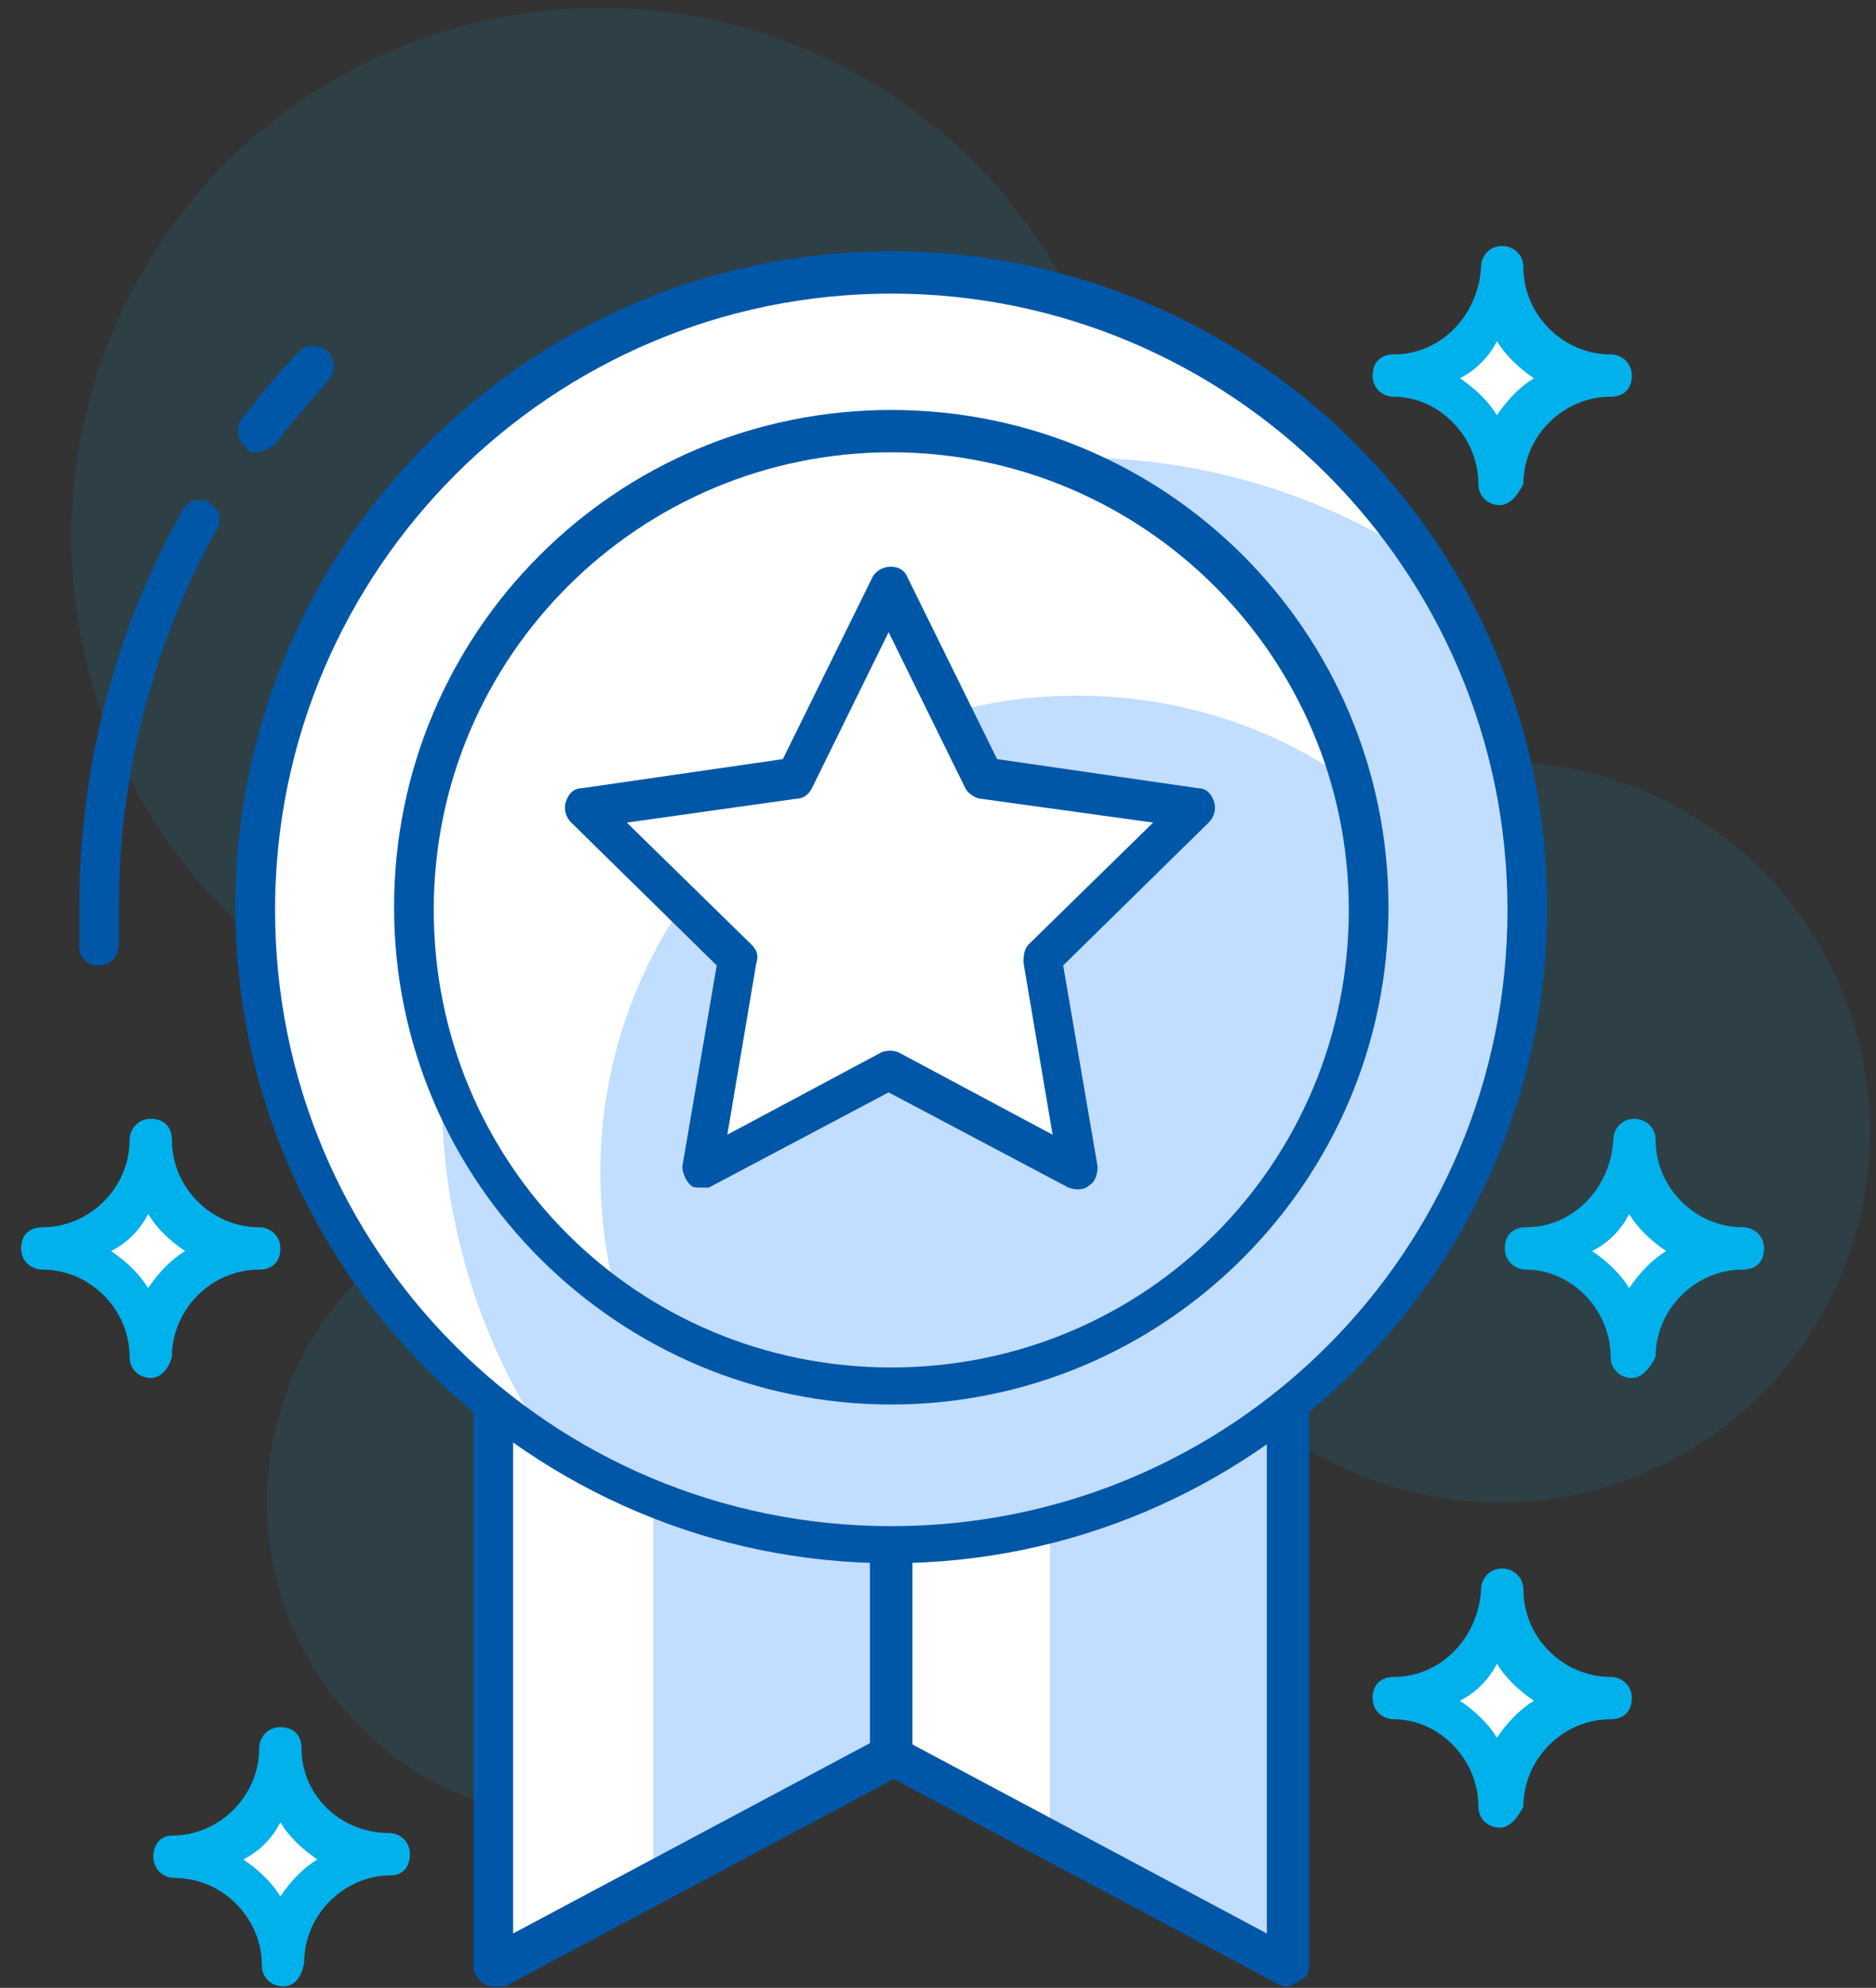
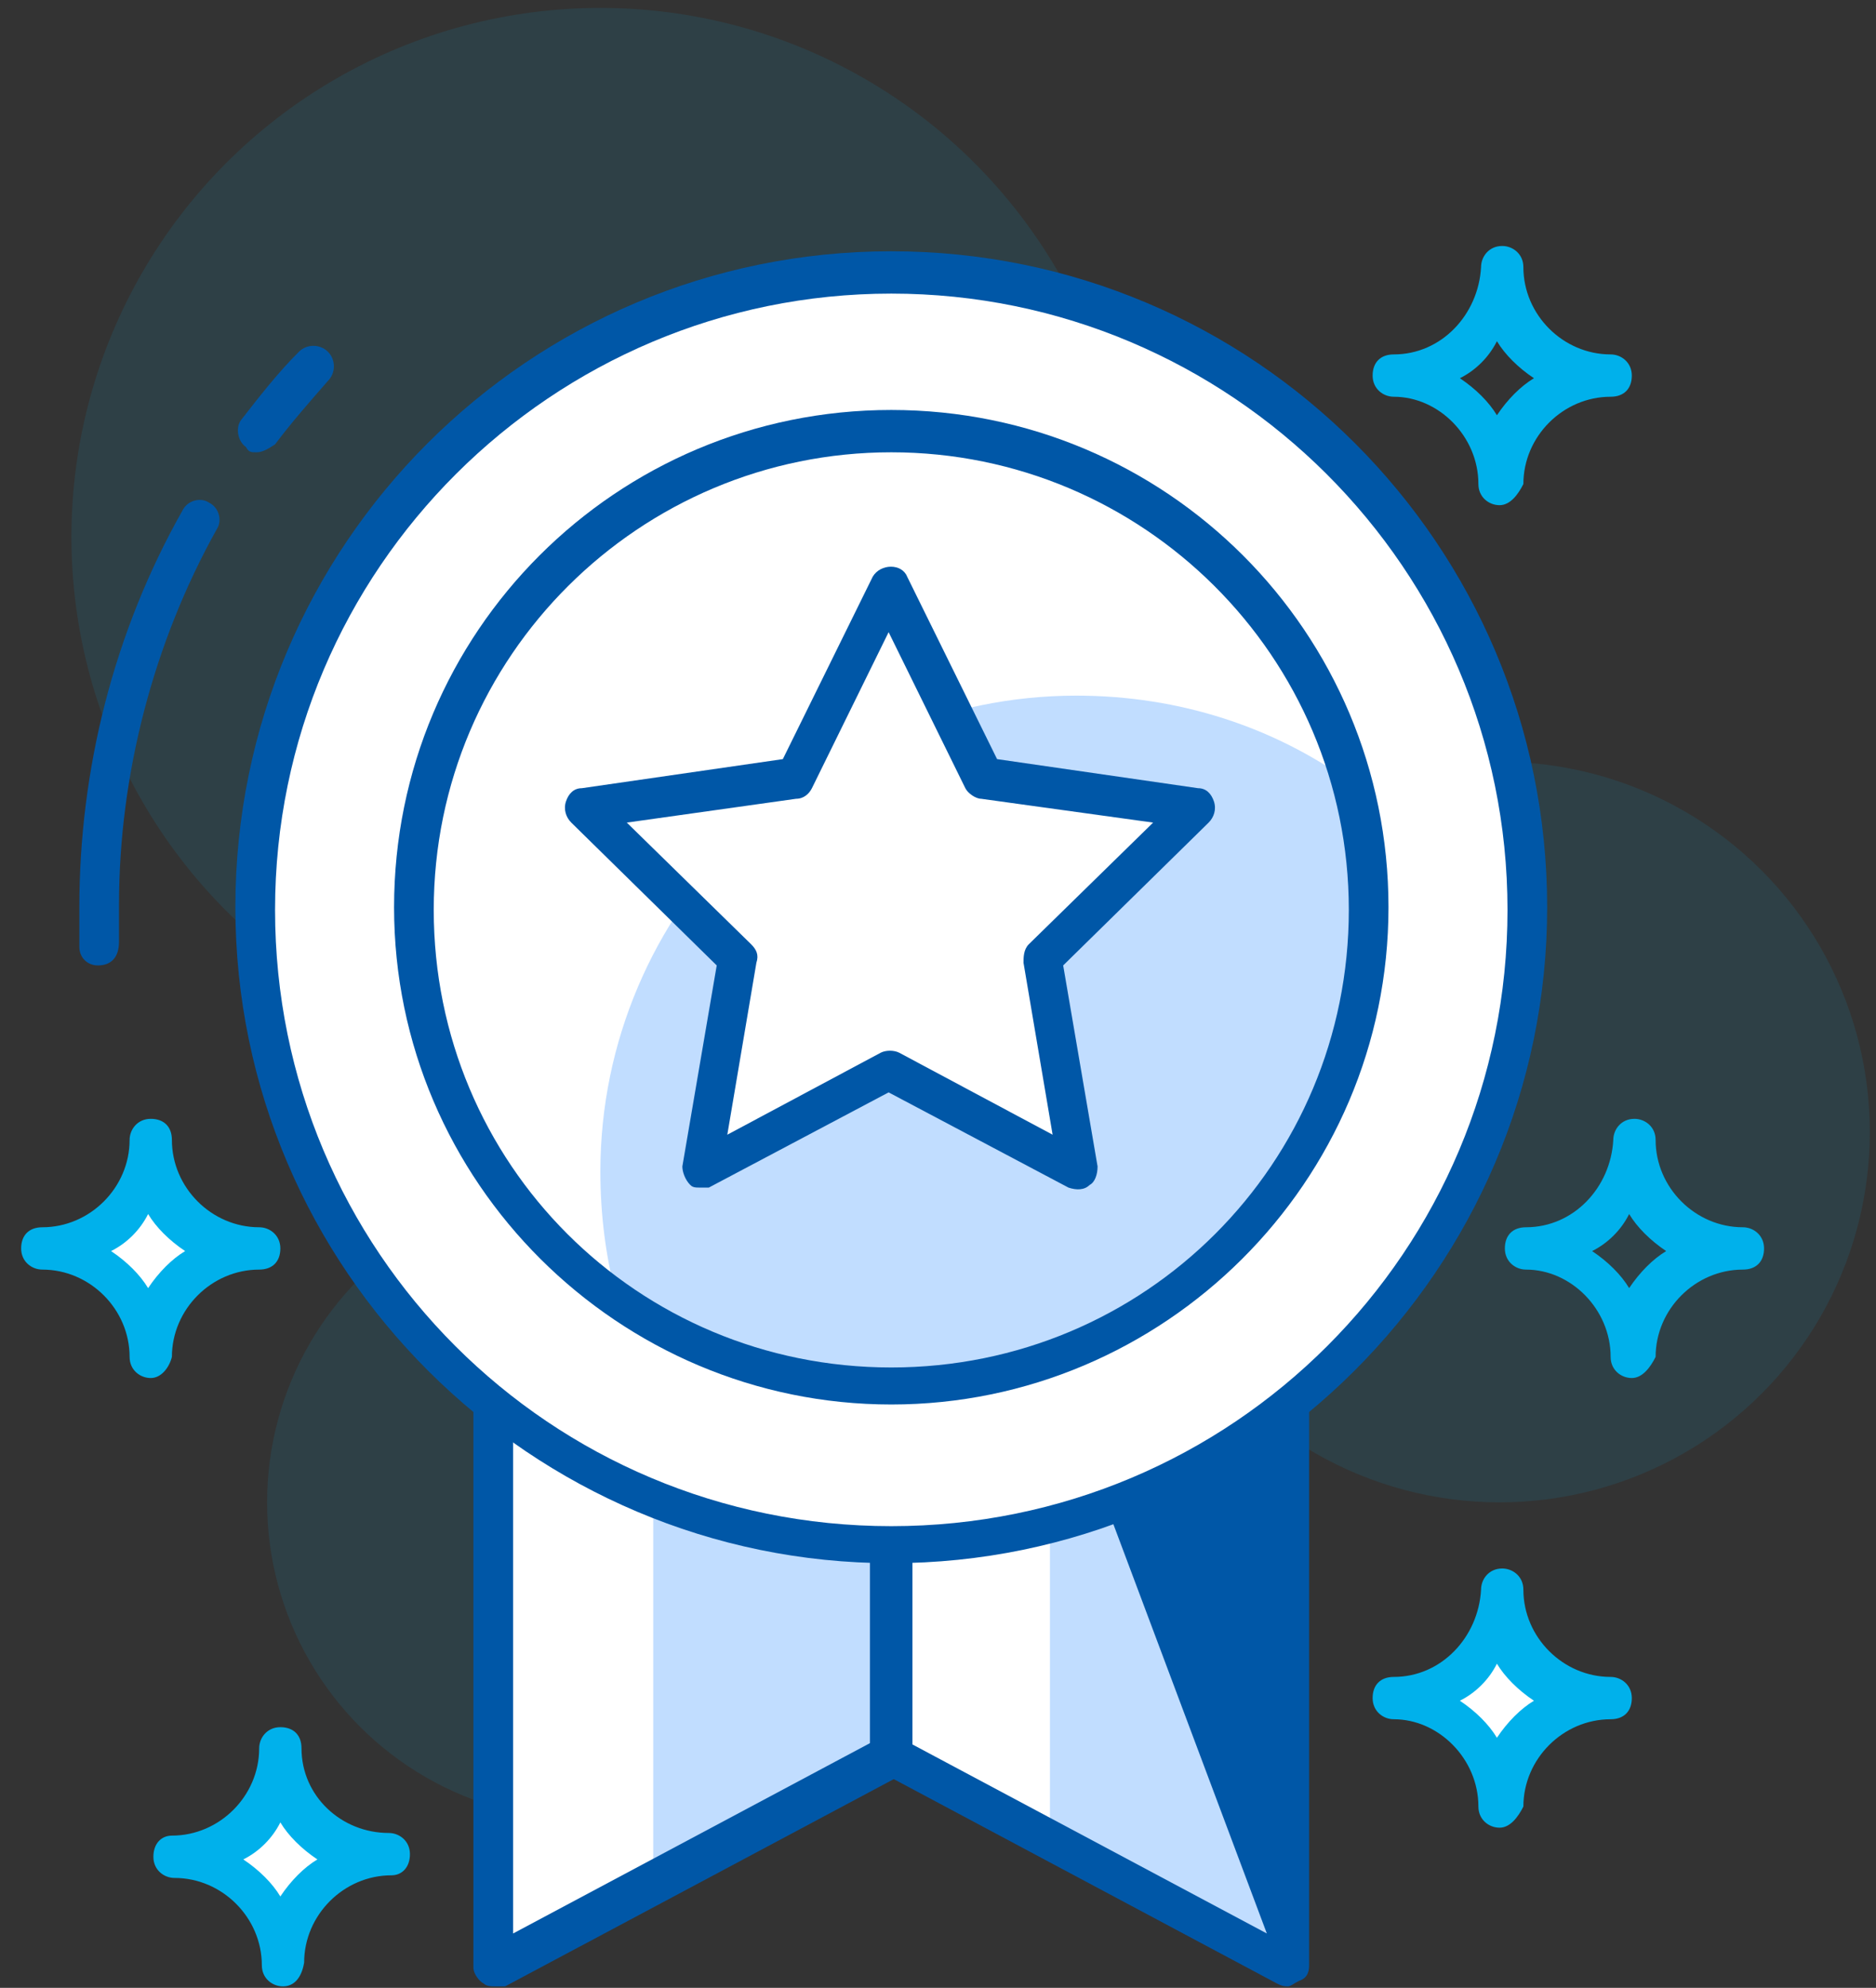
<svg xmlns="http://www.w3.org/2000/svg" width="84px" height="89px" viewBox="0 0 84 89">
  <rect x="0" y="0" width="84" height="89" fill="#333333" stroke="none" />
  <title>icone-clube-vantagens</title>
  <desc>Created with Sketch.</desc>
  <g id="Desktop" stroke="none" stroke-width="1" fill="none" fill-rule="evenodd">
    <g id="2---Home-page" transform="translate(-775, -3446)" fill-rule="nonzero">
      <g id="Mais-Volkswagen" transform="translate(0, 3018)">
        <g id="Benefícios" transform="translate(195, 160)">
          <g id="Group-7-Copy-3" transform="translate(535, 233)">
            <g id="icone-clube-vantagens" transform="translate(45, 35)">
              <circle id="Oval" fill-opacity="0.102" fill="#00B1EB" cx="67.145" cy="50.684" r="16.579" />
              <circle id="Oval" fill-opacity="0.102" fill="#00B1EB" cx="26.171" cy="67.263" r="14.211" />
              <circle id="Oval" fill-opacity="0.102" fill="#00B1EB" cx="26.882" cy="24.039" r="23.684" />
              <polygon id="Path" fill="#FFFFFF" points="22.145 42.987 22.145 87.987 39.908 78.513 39.908 42.987" />
              <polygon id="Path" fill="#FFFFFF" points="39.908 42.987 39.908 78.513 57.671 87.987 57.671 42.987" />
              <polygon id="Path" fill="#C1DDFF" points="39.908 56.013 29.25 56.013 29.25 84.197 39.908 78.513" />
              <polygon id="Path" fill="#C1DDFF" points="57.671 56.013 47.013 56.013 47.013 82.303 57.671 87.987" />
              <path d="M22.145,88.934 C22.026,88.934 21.789,88.934 21.671,88.816 C21.434,88.697 21.197,88.342 21.197,88.105 L21.197,43.105 C21.197,42.632 21.553,42.158 22.145,42.158 L39.908,42.158 C40.382,42.158 40.855,42.513 40.855,43.105 L40.855,78.632 C40.855,78.987 40.618,79.224 40.382,79.461 L22.618,88.934 C22.382,88.934 22.263,88.934 22.145,88.934 Z M22.974,43.934 L22.974,86.566 L38.961,78.039 L38.961,43.934 L22.974,43.934 Z" id="Shape" fill="#0057A7" />
-               <path d="M57.671,88.934 C57.553,88.934 57.434,88.934 57.197,88.816 L39.434,79.342 C39.197,79.224 38.961,78.868 38.961,78.513 L38.961,42.987 C38.961,42.513 39.316,42.039 39.908,42.039 L57.671,42.039 C58.145,42.039 58.618,42.395 58.618,42.987 L58.618,87.987 C58.618,88.342 58.5,88.579 58.145,88.697 C57.908,88.816 57.789,88.934 57.671,88.934 Z M40.737,78.039 L56.724,86.566 L56.724,43.934 L40.737,43.934 L40.737,78.039 Z" id="Shape" fill="#0057A7" />
+               <path d="M57.671,88.934 C57.553,88.934 57.434,88.934 57.197,88.816 L39.434,79.342 C39.197,79.224 38.961,78.868 38.961,78.513 L38.961,42.987 C38.961,42.513 39.316,42.039 39.908,42.039 L57.671,42.039 C58.145,42.039 58.618,42.395 58.618,42.987 L58.618,87.987 C58.618,88.342 58.5,88.579 58.145,88.697 C57.908,88.816 57.789,88.934 57.671,88.934 Z M40.737,78.039 L56.724,86.566 L40.737,43.934 L40.737,78.039 Z" id="Shape" fill="#0057A7" />
              <circle id="Oval" fill="#FFFFFF" cx="39.908" cy="40.618" r="28.421" />
-               <path d="M68.329,40.618 C68.329,34.934 66.671,29.605 63.711,25.105 C59.211,22.145 53.882,20.487 48.197,20.487 C32.447,20.487 19.776,33.158 19.776,48.908 C19.776,54.592 21.434,59.921 24.395,64.421 C28.895,67.382 34.224,69.039 39.908,69.039 C55.539,69.039 68.329,56.368 68.329,40.618 Z" id="Path" fill="#C1DDFF" />
              <circle id="Oval" fill="#FFFFFF" cx="39.908" cy="40.618" r="21.316" />
              <path d="M48.197,31.145 C52.816,31.145 56.961,32.566 60.513,35.053 C58.026,25.934 49.855,19.303 39.908,19.303 C28.184,19.303 18.592,28.895 18.592,40.618 C18.592,47.842 22.145,54.118 27.592,58.026 C27.118,56.25 26.882,54.355 26.882,52.461 C26.882,40.737 36.355,31.145 48.197,31.145 Z" id="Path" fill="#FFFFFF" />
              <path d="M61.224,40.618 C61.224,38.724 60.987,36.829 60.513,35.053 C57.079,32.566 52.816,31.145 48.197,31.145 C36.474,31.145 26.882,40.737 26.882,52.461 C26.882,54.355 27.118,56.25 27.592,58.026 C31.026,60.513 35.289,61.934 39.908,61.934 C51.632,61.934 61.224,52.461 61.224,40.618 Z" id="Path" fill="#C1DDFF" />
              <path d="M39.908,62.882 C27.711,62.882 17.645,52.934 17.645,40.618 C17.645,28.303 27.592,18.355 39.908,18.355 C52.224,18.355 62.171,28.303 62.171,40.618 C62.171,52.934 52.105,62.882 39.908,62.882 Z M39.908,20.25 C28.658,20.25 19.421,29.368 19.421,40.737 C19.421,52.105 28.539,61.224 39.908,61.224 C51.276,61.224 60.395,52.105 60.395,40.737 C60.395,29.368 51.158,20.25 39.908,20.25 Z" id="Shape" fill="#0057A7" />
              <path d="M39.908,69.987 C23.803,69.987 10.539,56.842 10.539,40.618 C10.539,24.395 23.684,11.25 39.908,11.25 C56.132,11.25 69.276,24.395 69.276,40.618 C69.276,56.842 56.013,69.987 39.908,69.987 Z M39.908,13.145 C24.75,13.145 12.316,25.461 12.316,40.737 C12.316,56.013 24.632,68.329 39.908,68.329 C55.184,68.329 67.5,56.013 67.5,40.737 C67.5,25.461 55.066,13.145 39.908,13.145 Z" id="Shape" fill="#0057A7" />
              <path d="M4.382,43.224 C3.908,43.224 3.553,42.868 3.553,42.395 C3.553,41.803 3.553,41.211 3.553,40.618 C3.553,34.461 5.092,28.303 8.171,22.855 C8.408,22.382 9,22.263 9.355,22.5 C9.829,22.737 9.947,23.329 9.711,23.684 C6.868,28.776 5.329,34.697 5.329,40.5 C5.329,41.092 5.329,41.684 5.329,42.158 C5.329,42.868 4.974,43.224 4.382,43.224 C4.382,43.224 4.382,43.224 4.382,43.224 Z" id="Path" fill="#0057A7" />
              <path d="M11.487,20.25 C11.25,20.25 11.132,20.25 11.013,20.013 C10.658,19.776 10.539,19.184 10.776,18.829 C11.605,17.763 12.434,16.697 13.382,15.75 C13.737,15.395 14.329,15.395 14.684,15.75 C15.039,16.105 15.039,16.697 14.684,17.053 C13.855,18 13.026,18.947 12.316,19.895 C11.961,20.132 11.724,20.25 11.487,20.25 Z" id="Path" fill="#0057A7" />
              <path d="M62.408,76.145 C65.013,76.145 67.145,78.276 67.145,80.882 C67.145,78.276 69.276,76.145 71.882,76.145 C69.276,76.145 67.145,74.013 67.145,71.408 C67.145,74.013 65.013,76.145 62.408,76.145 Z" id="Path" fill="#FFFFFF" />
              <path d="M67.145,81.829 L67.145,81.829 C66.671,81.829 66.197,81.474 66.197,80.882 C66.197,78.75 64.421,76.974 62.408,76.974 C61.934,76.974 61.461,76.618 61.461,76.026 C61.461,75.434 61.816,75.079 62.408,75.079 C64.539,75.079 66.197,73.303 66.316,71.171 C66.316,70.697 66.671,70.224 67.263,70.224 L67.263,70.224 C67.737,70.224 68.211,70.579 68.211,71.171 C68.211,73.303 69.987,75.079 72.118,75.079 C72.592,75.079 73.066,75.434 73.066,76.026 C73.066,76.618 72.711,76.974 72.118,76.974 C69.987,76.974 68.211,78.75 68.211,80.882 C67.974,81.355 67.618,81.829 67.145,81.829 Z M65.368,76.145 C66.079,76.618 66.671,77.211 67.026,77.803 C67.5,77.092 68.092,76.5 68.684,76.145 C67.974,75.671 67.382,75.079 67.026,74.487 C66.671,75.197 66.079,75.789 65.368,76.145 Z" id="Shape" fill="#00B1EB" />
-               <path d="M68.329,56.013 C70.934,56.013 73.066,58.145 73.066,60.75 C73.066,58.145 75.197,56.013 77.803,56.013 C75.197,56.013 73.066,53.882 73.066,51.276 C73.066,53.882 70.934,56.013 68.329,56.013 Z" id="Path" fill="#FFFFFF" />
              <path d="M73.066,61.697 L73.066,61.697 C72.592,61.697 72.118,61.342 72.118,60.75 C72.118,58.618 70.342,56.842 68.329,56.842 C67.855,56.842 67.382,56.487 67.382,55.895 C67.382,55.303 67.737,54.947 68.329,54.947 C70.461,54.947 72.118,53.171 72.237,51.039 C72.237,50.566 72.592,50.092 73.184,50.092 L73.184,50.092 C73.658,50.092 74.132,50.447 74.132,51.039 C74.132,53.171 75.908,54.947 78.039,54.947 C78.513,54.947 78.987,55.303 78.987,55.895 C78.987,56.487 78.632,56.842 78.039,56.842 C75.908,56.842 74.132,58.618 74.132,60.75 C73.895,61.224 73.539,61.697 73.066,61.697 Z M71.289,56.013 C72,56.487 72.592,57.079 72.947,57.671 C73.421,56.961 74.013,56.368 74.605,56.013 C73.895,55.539 73.303,54.947 72.947,54.355 C72.592,55.066 72,55.658 71.289,56.013 Z" id="Shape" fill="#00B1EB" />
-               <path d="M62.408,16.934 C65.013,16.934 67.145,19.066 67.145,21.671 C67.145,19.066 69.276,16.934 71.882,16.934 C69.276,16.934 67.145,14.803 67.145,12.197 C67.145,14.803 65.013,16.934 62.408,16.934 Z" id="Path" fill="#FFFFFF" />
              <path d="M67.145,22.618 L67.145,22.618 C66.671,22.618 66.197,22.263 66.197,21.671 C66.197,19.539 64.421,17.763 62.408,17.763 C61.934,17.763 61.461,17.408 61.461,16.816 C61.461,16.224 61.816,15.868 62.408,15.868 C64.539,15.868 66.197,14.092 66.316,11.961 C66.316,11.487 66.671,11.013 67.263,11.013 L67.263,11.013 C67.737,11.013 68.211,11.368 68.211,11.961 C68.211,14.092 69.987,15.868 72.118,15.868 C72.592,15.868 73.066,16.224 73.066,16.816 C73.066,17.408 72.711,17.763 72.118,17.763 C69.987,17.763 68.211,19.539 68.211,21.671 C67.974,22.145 67.618,22.618 67.145,22.618 Z M65.368,16.934 C66.079,17.408 66.671,18 67.026,18.592 C67.5,17.882 68.092,17.289 68.684,16.934 C67.974,16.461 67.382,15.868 67.026,15.276 C66.671,15.987 66.079,16.579 65.368,16.934 Z" id="Shape" fill="#00B1EB" />
              <path d="M2.013,56.013 C4.618,56.013 6.75,58.145 6.75,60.75 C6.75,58.145 8.882,56.013 11.487,56.013 C8.882,56.013 6.75,53.882 6.75,51.276 C6.75,53.882 4.618,56.013 2.013,56.013 Z" id="Path" fill="#FFFFFF" />
              <path d="M6.75,61.697 C6.276,61.697 5.803,61.342 5.803,60.75 C5.803,58.618 4.026,56.842 1.895,56.842 C1.421,56.842 0.947,56.487 0.947,55.895 C0.947,55.303 1.303,54.947 1.895,54.947 C4.026,54.947 5.803,53.171 5.803,51.039 C5.803,50.566 6.158,50.092 6.75,50.092 C7.342,50.092 7.697,50.447 7.697,51.039 C7.697,53.171 9.474,54.947 11.605,54.947 C12.079,54.947 12.553,55.303 12.553,55.895 C12.553,56.487 12.197,56.842 11.605,56.842 C9.474,56.842 7.697,58.618 7.697,60.75 C7.579,61.224 7.224,61.697 6.75,61.697 Z M4.974,56.013 C5.684,56.487 6.276,57.079 6.632,57.671 C7.105,56.961 7.697,56.368 8.289,56.013 C7.579,55.539 6.987,54.947 6.632,54.355 C6.276,55.066 5.684,55.658 4.974,56.013 Z" id="Shape" fill="#00B1EB" />
              <path d="M7.934,83.25 C10.539,83.25 12.671,85.382 12.671,87.987 C12.671,85.382 14.803,83.25 17.408,83.25 C14.803,83.25 12.671,81.118 12.671,78.513 C12.671,81.118 10.539,83.25 7.934,83.25 Z" id="Path" fill="#FFFFFF" />
              <path d="M12.671,88.934 C12.197,88.934 11.724,88.579 11.724,87.987 C11.724,85.855 9.947,84.079 7.816,84.079 C7.342,84.079 6.868,83.724 6.868,83.132 C6.868,82.539 7.224,82.184 7.697,82.184 C9.829,82.184 11.605,80.408 11.605,78.276 C11.605,77.803 11.961,77.329 12.553,77.329 C13.145,77.329 13.5,77.684 13.5,78.276 C13.5,80.408 15.276,82.066 17.408,82.066 C17.882,82.066 18.355,82.421 18.355,83.013 C18.355,83.605 18,83.961 17.526,83.961 C15.395,83.961 13.618,85.737 13.618,87.868 C13.5,88.579 13.145,88.934 12.671,88.934 Z M10.895,83.25 C11.605,83.724 12.197,84.316 12.553,84.908 C13.026,84.197 13.618,83.605 14.211,83.25 C13.5,82.776 12.908,82.184 12.553,81.592 C12.197,82.303 11.605,82.895 10.895,83.25 Z" id="Shape" fill="#00B1EB" />
              <polygon id="Path" fill="#FFFFFF" points="39.908 26.289 44.053 34.816 53.526 36.237 46.776 42.868 48.316 52.342 39.908 47.842 31.382 52.342 33.039 42.868 26.171 36.237 35.645 34.816" />
              <path d="M31.382,53.171 C31.145,53.171 31.026,53.171 30.908,53.053 C30.671,52.816 30.553,52.461 30.553,52.224 L32.092,43.224 L25.579,36.829 C25.342,36.592 25.224,36.237 25.342,35.882 C25.461,35.526 25.697,35.289 26.053,35.289 L35.053,33.987 L39.079,25.816 C39.434,25.224 40.382,25.224 40.618,25.816 L44.645,33.987 L53.645,35.289 C54,35.289 54.237,35.526 54.355,35.882 C54.474,36.237 54.355,36.592 54.118,36.829 L47.605,43.224 L49.145,52.224 C49.145,52.579 49.026,52.934 48.789,53.053 C48.553,53.289 48.197,53.289 47.842,53.171 L39.789,48.908 L31.737,53.171 C31.737,53.171 31.5,53.171 31.382,53.171 Z M28.066,36.829 L33.632,42.276 C33.868,42.513 33.987,42.75 33.868,43.105 L32.566,50.803 L39.434,47.132 C39.671,47.013 40.026,47.013 40.263,47.132 L47.132,50.803 L45.829,43.105 C45.829,42.868 45.829,42.513 46.066,42.276 L51.632,36.829 L43.934,35.763 C43.697,35.763 43.342,35.526 43.224,35.289 L39.789,28.303 L36.355,35.289 C36.237,35.526 36,35.763 35.645,35.763 L28.066,36.829 Z" id="Shape" fill="#0057A7" />
            </g>
          </g>
        </g>
      </g>
    </g>
  </g>
</svg>